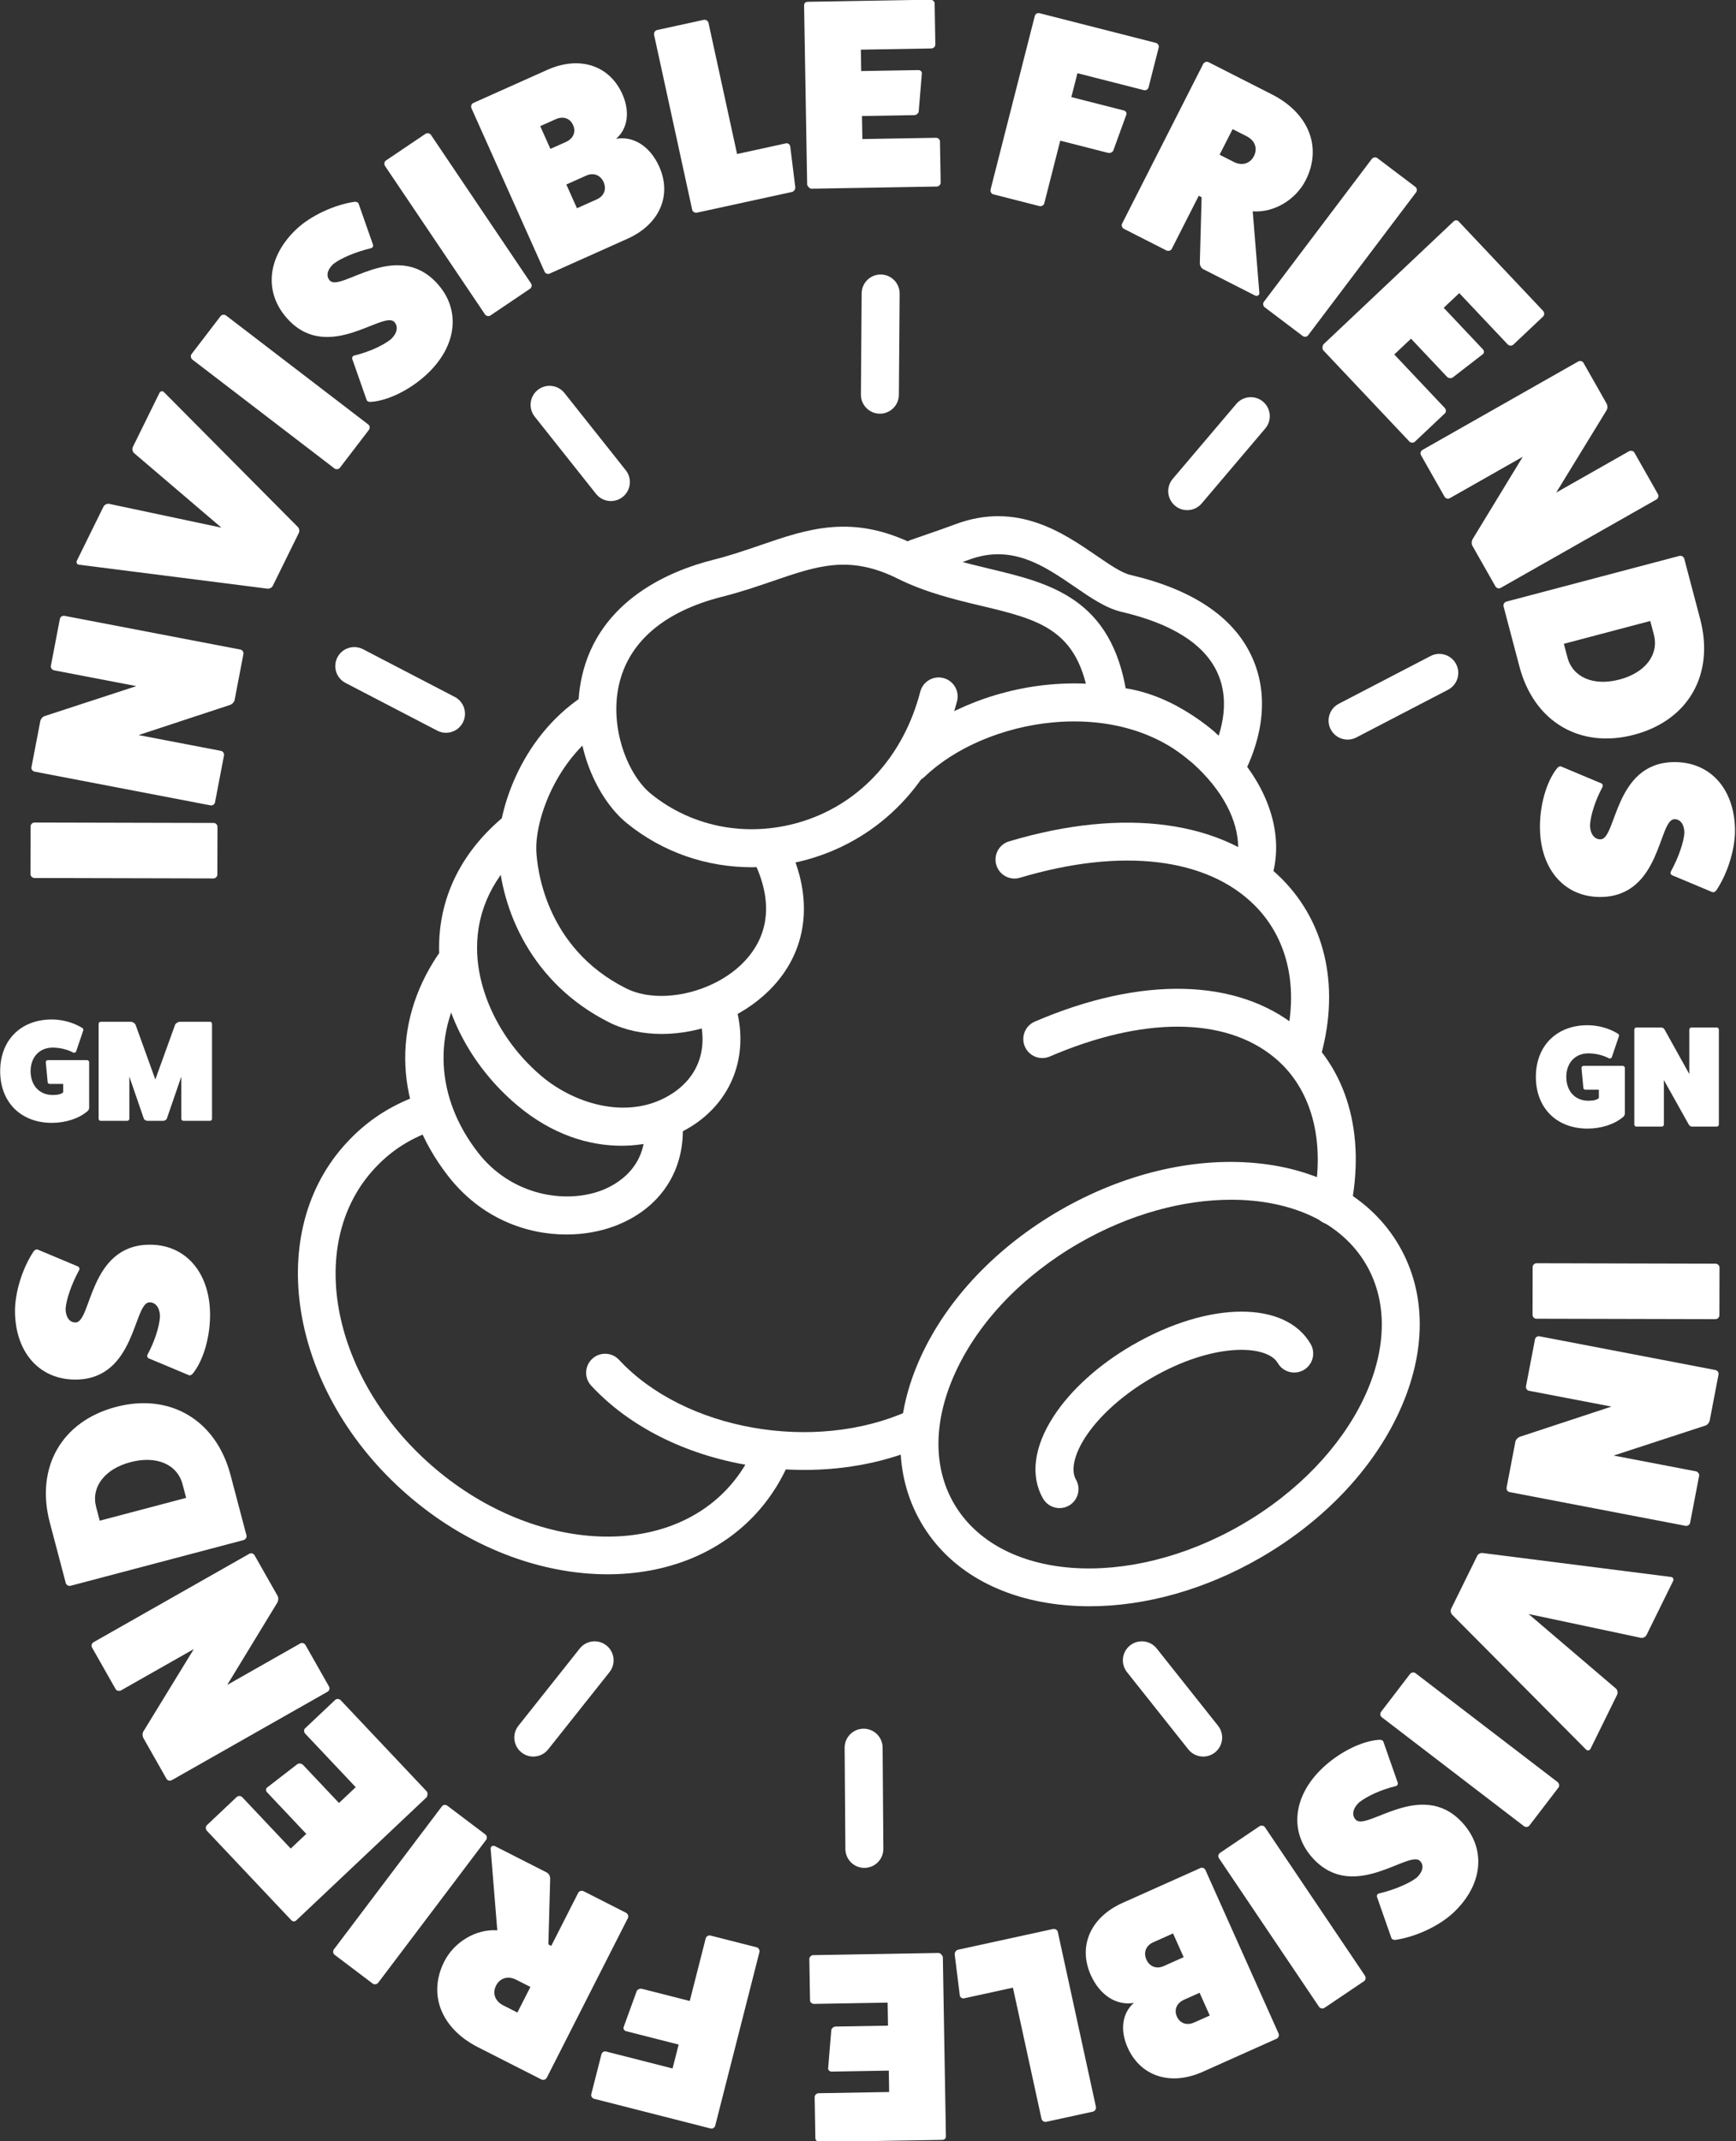
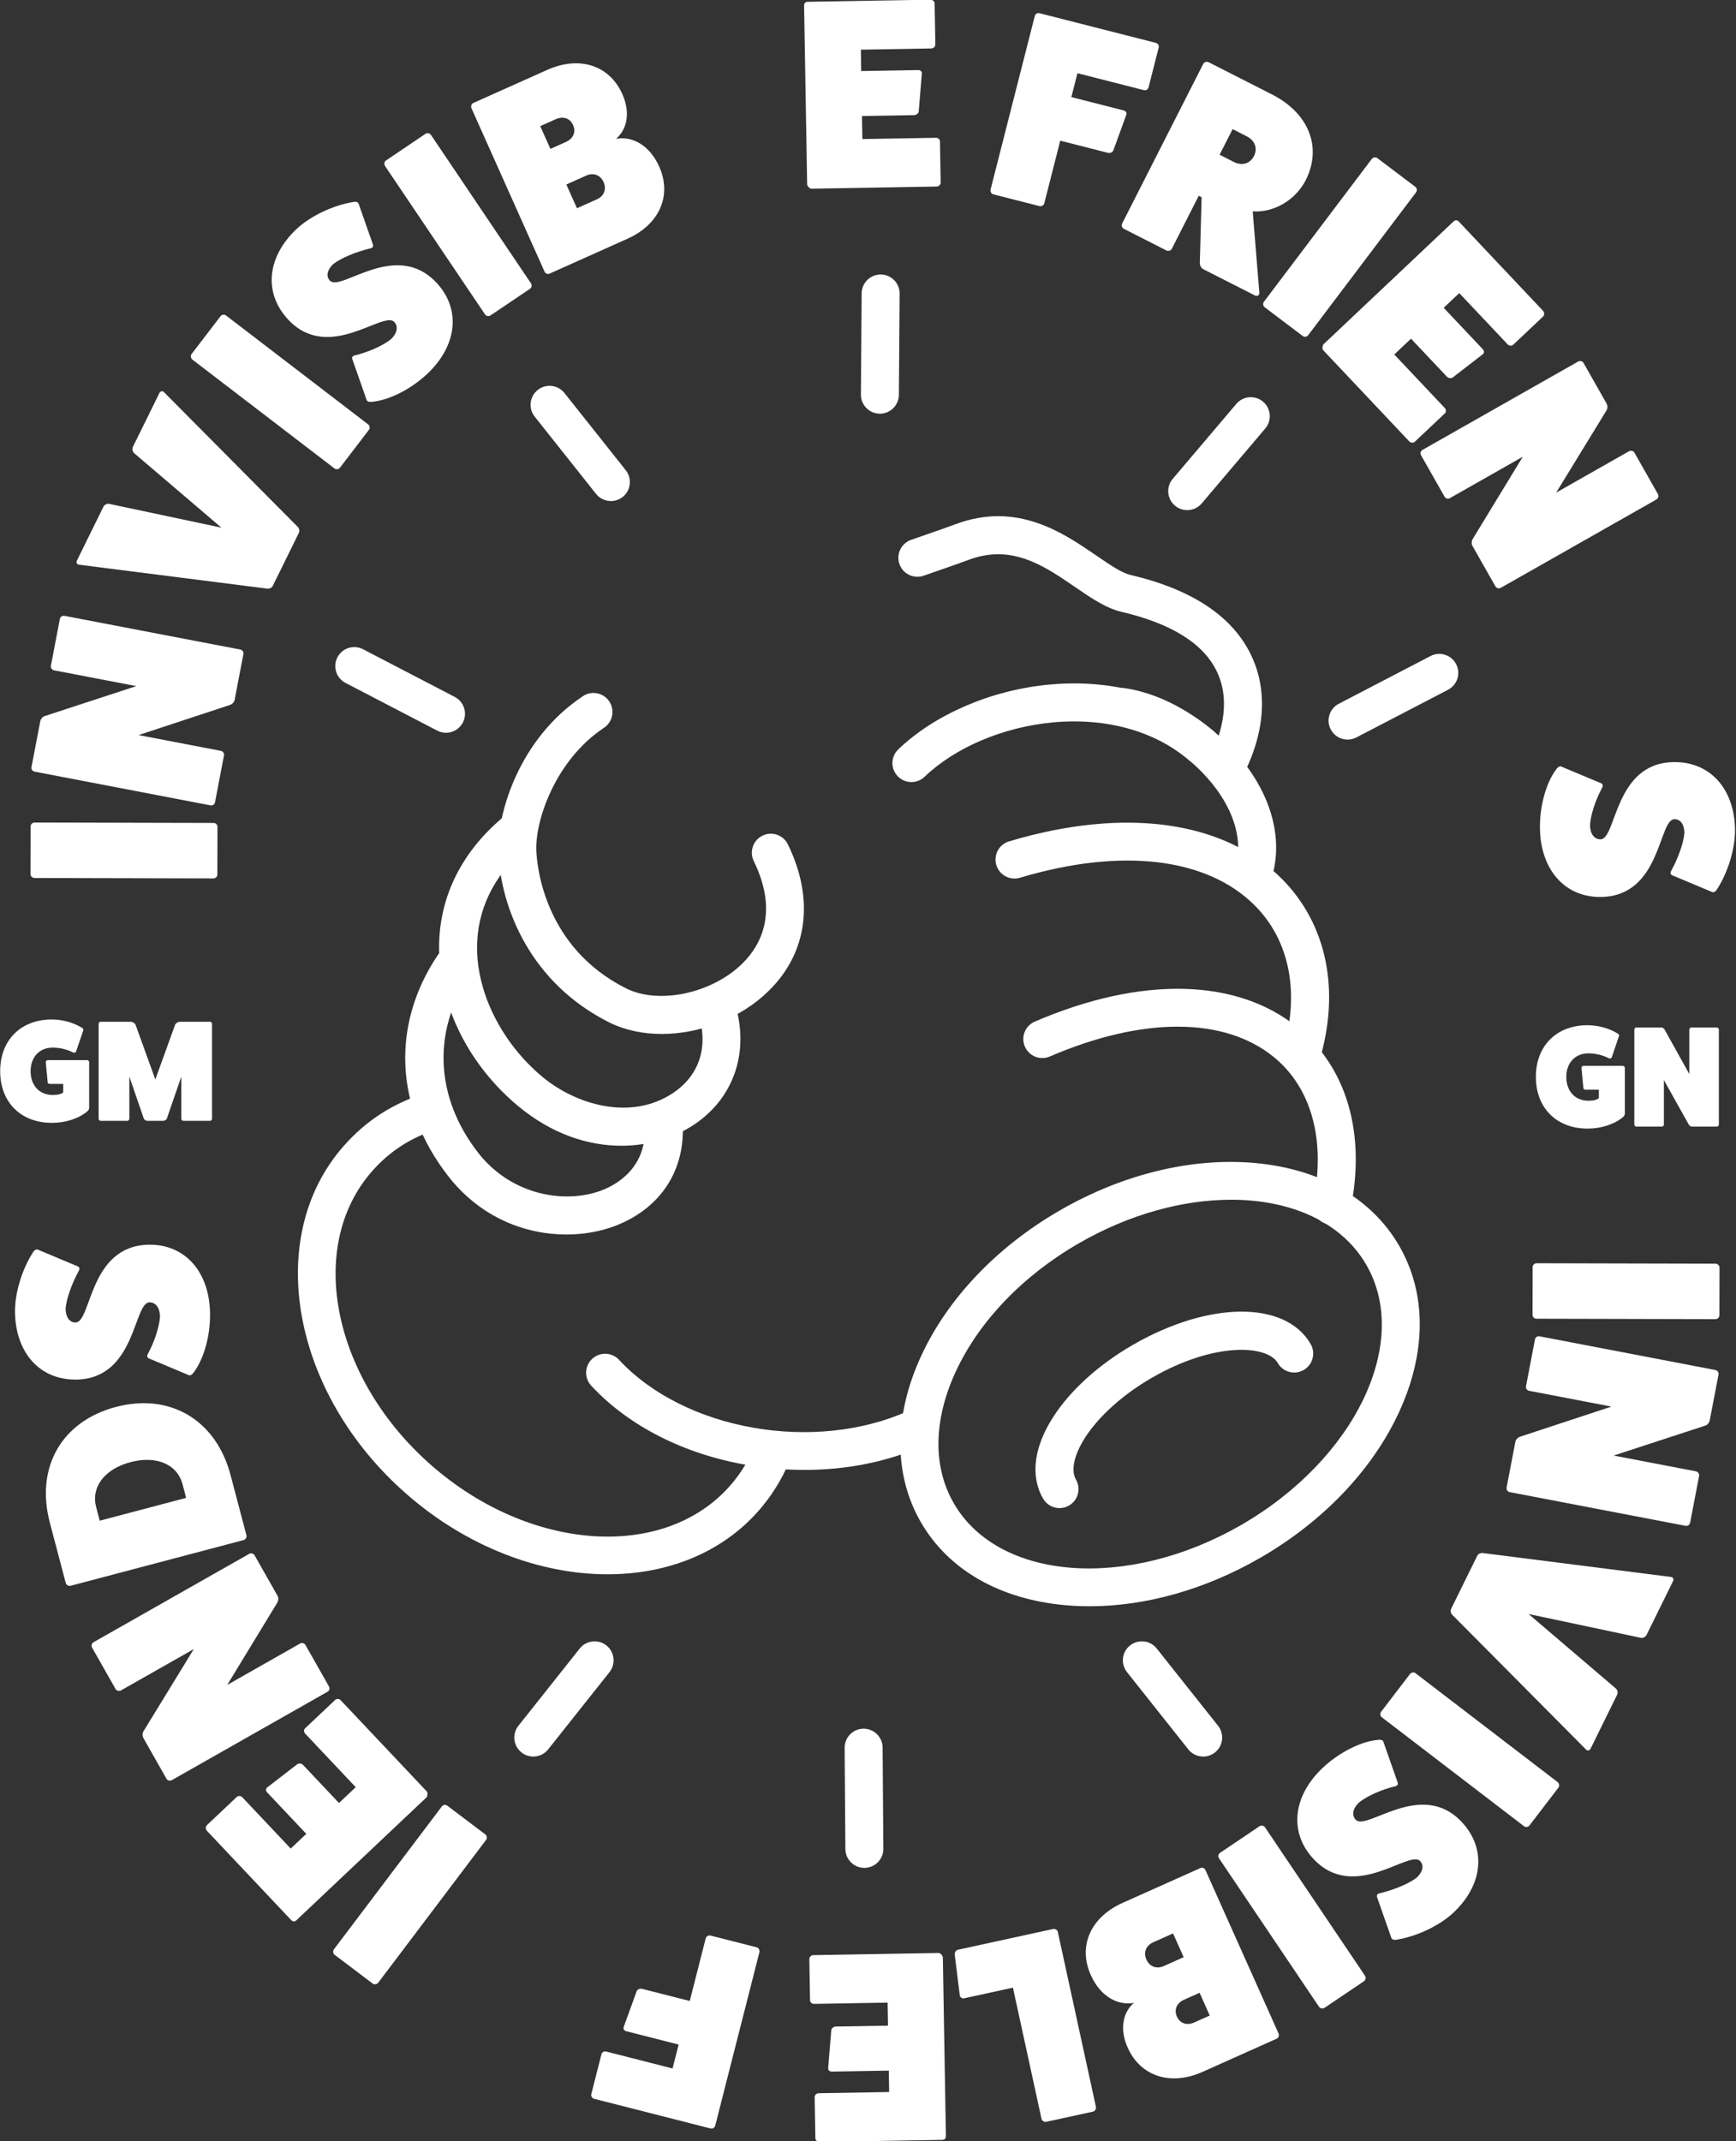
<svg xmlns="http://www.w3.org/2000/svg" width="640px" height="789px" viewBox="0 0 640 789" version="1.1">
  <rect x="0" y="0" width="640" height="789" fill="#333333" stroke="none" />
  <title>bingbong (dragged)</title>
  <g id="bingbong-(dragged)" stroke="none" stroke-width="1" fill="none" fill-rule="evenodd">
    <path d="M11.278,304.597 C11.28,303.704 11.98,303.109 12.779,303.111 L78.779,303.268 C79.478,303.27 80.176,303.868 80.174,304.761 L80.132,322.33 C80.131,323.024 79.43,323.716 78.732,323.716 L12.731,323.558 C11.932,323.556 11.235,322.86 11.236,322.165 L11.278,304.597 Z" id="Fill-1" fill="#fff" />
    <path d="M22.06,228.135 C22.229,227.258 23.028,226.805 23.811,226.955 L88.63,239.378 C89.317,239.51 89.891,240.226 89.723,241.103 L86.491,257.968 C86.361,258.65 85.703,259.434 84.825,259.771 L51.077,270.888 L81.476,276.715 C82.163,276.846 82.737,277.562 82.569,278.44 L79.262,295.694 C79.113,296.474 78.314,296.927 77.627,296.795 L12.809,284.373 C12.024,284.223 11.45,283.507 11.599,282.726 L14.831,265.862 C14.999,264.985 15.676,264.104 16.536,263.864 L50.264,252.843 L19.963,247.037 C19.179,246.887 18.623,246.072 18.754,245.39 L22.06,228.135 Z" id="Fill-3" fill="#fff" />
    <path d="M58.781,144.809 C59.132,144.097 59.977,143.96 60.473,144.536 L109.725,194.123 C110.265,194.611 110.541,195.632 110.191,196.344 L100.544,215.933 C100.193,216.645 99.216,217.048 98.501,216.917 L29.165,208.111 C28.407,208.069 27.999,207.315 28.349,206.603 L38.128,186.747 C38.522,185.946 39.501,185.542 40.216,185.673 L81.632,194.451 L49.424,166.974 C48.885,166.488 48.608,165.466 49.002,164.664 L58.781,144.809 Z" id="Fill-4" fill="#fff" />
    <path d="M81.276,116.563 C81.82,115.855 82.737,115.807 83.371,116.292 L135.766,156.422 C136.321,156.847 136.513,157.745 135.97,158.454 L125.29,172.403 C124.868,172.954 123.891,173.081 123.337,172.656 L70.939,132.525 C70.305,132.041 70.172,131.063 70.596,130.511 L81.276,116.563 Z" id="Fill-5" fill="#fff" />
    <path d="M130.039,132.781 C129.571,131.849 129.872,131.155 130.793,130.974 C135.896,129.736 141.172,127.377 144.124,125.009 C146.436,122.832 146.929,120.314 145.354,118.641 C141.316,114.351 121.212,133.684 106.295,117.833 C97.125,108.091 98.335,94.75 109.321,84.41 C114.452,79.581 122.941,75.567 130.437,74.408 C131.357,74.228 132.122,74.605 132.247,75.173 L137.343,89.71 C137.81,90.641 137.51,91.336 136.589,91.516 C131.132,92.813 125.574,95.163 122.84,97.327 C120.6,99.436 120.112,101.814 121.617,103.413 C125.654,107.702 145.835,88.162 160.89,104.157 C169.99,113.827 168.637,127.304 157.507,137.78 C151.435,143.493 143.296,147.59 136.944,148.082 C135.956,148.19 135.26,147.885 135.135,147.318 L130.039,132.781 Z" id="Fill-6" fill="#fff" />
    <path d="M156.83,49.34 C157.57,48.842 158.456,49.089 158.902,49.751 L195.787,104.471 C196.178,105.05 196.074,105.962 195.333,106.462 L180.767,116.28 C180.19,116.669 179.224,116.477 178.833,115.898 L141.949,61.178 C141.502,60.515 141.687,59.548 142.264,59.159 L156.83,49.34 Z" id="Fill-7" fill="#fff" />
    <path d="M220.041,73.456 C222.668,72.28 223.705,69.738 222.522,67.095 C221.34,64.452 218.753,63.532 216.126,64.707 L208.787,67.991 L212.702,76.74 L220.041,73.456 Z M208.623,52.315 C211.341,51.099 212.419,48.647 211.277,46.097 C210.136,43.545 207.589,42.715 204.871,43.931 L199.164,46.485 L202.915,54.869 L208.623,52.315 Z M201.74,25.755 C213.608,20.444 224.67,24.024 229.441,34.686 C232.378,41.248 231.367,47.496 227.128,51.143 C233.487,50.047 239.649,53.852 243.033,61.416 C247.805,72.078 243.103,82.713 231.325,87.983 L202.606,100.835 C201.882,101.159 201.053,100.766 200.768,100.128 L173.813,39.893 C173.527,39.255 173.745,38.282 174.47,37.958 L201.74,25.755 Z" id="Fill-8" fill="#fff" />
-     <path d="M289.767,52.823 C290.447,52.675 291.156,53.134 291.326,53.914 L293.2,69.037 C293.251,69.742 292.721,70.572 291.946,70.742 L256.94,78.371 C256.164,78.54 255.336,78.005 255.188,77.323 L241.135,12.841 C240.965,12.06 241.495,11.229 242.271,11.06 L259.434,7.319 C260.21,7.151 261.038,7.685 261.207,8.466 L271.731,56.754 L289.767,52.823 Z" id="Fill-9" fill="#fff" />
    <path d="M345.018,50.777 C345.812,50.764 346.516,51.351 346.529,52.05 L346.789,67.321 C346.802,68.021 346.12,68.732 345.325,68.745 L299.182,69.535 C298.488,69.548 297.78,68.76 297.569,68.065 L296.439,2.085 C296.424,1.186 296.913,0.678 297.805,0.663 L342.955,-0.111 C343.849,-0.125 344.556,0.561 344.568,1.26 L344.826,16.334 C344.84,17.232 344.157,17.842 343.263,17.858 L317.364,18.3 L317.498,26.186 L338.536,25.826 C339.429,25.811 339.937,26.502 339.848,27.102 L338.699,41.101 C338.609,41.701 337.926,42.412 337.033,42.428 L317.782,42.757 L317.927,51.242 L345.018,50.777 Z" id="Fill-10" fill="#fff" />
    <path d="M426.076,15.79 C426.942,16.01 427.347,16.834 427.174,17.512 L423.45,32.119 C423.228,32.991 422.504,33.424 421.638,33.204 L397.211,26.978 L394.968,35.782 L414.297,40.707 C415.163,40.928 415.471,41.728 415.227,42.284 L410.429,55.486 C410.183,56.041 409.339,56.547 408.472,56.327 L390.874,51.841 L384.981,74.963 C384.807,75.64 383.962,76.146 383.193,75.949 L366.172,71.611 C365.402,71.415 365.022,70.494 365.195,69.817 L381.494,5.869 C381.667,5.191 382.417,4.662 383.185,4.857 L426.076,15.79 Z" id="Fill-11" fill="#fff" />
    <path d="M454.842,59.67 C457.85,61.198 460.835,60.364 462.282,57.516 C463.73,54.668 462.645,51.764 459.636,50.236 L454.417,47.584 L449.622,57.018 L454.842,59.67 Z M464.275,107.918 C464.311,108.944 463.375,109.253 462.578,108.848 L443.646,99.226 C442.761,98.776 442.28,97.749 442.334,96.767 L442.993,72.689 L441.933,72.148 L431.982,91.731 C431.664,92.353 430.728,92.661 429.932,92.257 L414.362,84.343 C413.654,83.983 413.351,83.045 413.667,82.423 L443.567,23.59 C443.929,22.877 444.864,22.569 445.572,22.928 L468.929,34.799 C482.554,41.723 487.507,54.319 481.355,66.425 C477.781,73.457 469.916,78.419 461.833,77.896 L464.275,107.918 Z" id="Fill-12" fill="#fff" />
    <path d="M521.744,68.821 C522.458,69.361 522.511,70.276 522.029,70.915 L482.246,123.569 C481.825,124.127 480.929,124.325 480.216,123.787 L466.199,113.196 C465.644,112.778 465.512,111.8 465.932,111.243 L505.717,58.588 C506.198,57.951 507.174,57.811 507.728,58.23 L521.744,68.821 Z" id="Fill-13" fill="#fff" />
    <path d="M532.621,150.335 C533.165,150.912 533.207,151.828 532.699,152.308 L521.591,162.796 C521.083,163.276 520.099,163.251 519.553,162.673 L487.867,129.115 C487.391,128.61 487.495,127.557 487.866,126.932 L535.854,81.622 C536.509,81.004 537.212,81.023 537.825,81.672 L568.829,114.509 C569.442,115.159 569.411,116.144 568.903,116.624 L557.94,126.974 C557.287,127.591 556.375,127.497 555.762,126.849 L537.976,108.012 L532.241,113.427 L546.687,128.727 C547.301,129.377 547.133,130.216 546.629,130.555 L535.511,139.143 C535.007,139.481 534.022,139.457 533.409,138.806 L520.189,124.806 L514.018,130.633 L532.621,150.335 Z" id="Fill-14" fill="#fff" />
    <path d="M611.2,182.049 C611.64,182.825 611.327,183.688 610.632,184.083 L553.237,216.654 C552.629,217 551.727,216.826 551.286,216.05 L542.812,201.118 C542.47,200.514 542.463,199.49 542.913,198.664 L561.394,168.32 L534.476,183.597 C533.869,183.942 532.968,183.77 532.526,182.993 L523.856,167.715 C523.465,167.024 523.778,166.161 524.387,165.816 L581.782,133.243 C582.477,132.849 583.379,133.023 583.77,133.712 L592.244,148.645 C592.684,149.422 592.741,150.53 592.242,151.271 L573.712,181.528 L600.542,166.302 C601.237,165.907 602.188,166.167 602.53,166.771 L611.2,182.049 Z" id="Fill-15" fill="#fff" />
-     <path d="M577.853,242.243 C579.804,249.633 587.494,252.941 597.05,250.418 C606.607,247.893 611.662,241.221 609.71,233.831 L608.392,228.842 L576.535,237.253 L577.853,242.243 Z M626.783,228.091 C632.155,248.436 622.501,265.459 602.422,270.762 C582.535,276.013 565.544,266.024 560.172,245.68 L554.294,223.415 C554.117,222.743 554.615,221.893 555.386,221.69 L619.101,204.866 C619.874,204.662 620.727,205.154 620.904,205.827 L626.783,228.091 Z" id="Fill-16" fill="#fff" />
    <path d="M589.838,288.465 C590.843,288.74 591.157,289.429 590.675,290.233 C588.175,294.853 586.394,300.35 586.174,304.128 C586.24,307.303 587.781,309.355 590.077,309.307 C595.967,309.183 595.081,281.305 616.841,280.848 C630.218,280.567 639.312,290.402 639.63,305.486 C639.778,312.532 637.071,321.524 632.91,327.865 C632.428,328.671 631.636,328.984 631.13,328.696 L616.925,322.741 C615.919,322.465 615.606,321.776 616.088,320.972 C618.78,316.051 620.757,310.35 620.984,306.87 C620.919,303.795 619.481,301.839 617.284,301.886 C611.396,302.01 612.385,330.084 590.425,330.545 C577.148,330.825 568.049,320.789 567.728,305.507 C567.552,297.172 569.964,288.385 573.853,283.34 C574.435,282.533 575.127,282.221 575.632,282.508 L589.838,288.465 Z" id="Fill-17" fill="#fff" />
    <path d="M633.882,484.642 C633.879,485.536 633.18,486.13 632.381,486.128 L566.38,485.971 C565.682,485.969 564.984,485.372 564.986,484.478 L565.027,466.909 C565.028,466.216 565.73,465.524 566.428,465.524 L632.429,465.68 C633.228,465.683 633.925,466.38 633.923,467.075 L633.882,484.642 Z" id="Fill-18" fill="#fff" />
    <path d="M623.1,561.104 C622.932,561.981 622.134,562.434 621.349,562.284 L556.531,549.862 C555.844,549.729 555.27,549.013 555.438,548.135 L558.669,531.271 C558.8,530.588 559.458,529.805 560.336,529.467 L594.084,518.351 L563.685,512.524 C562.998,512.393 562.424,511.676 562.592,510.8 L565.899,493.545 C566.048,492.764 566.847,492.311 567.533,492.444 L632.352,504.866 C633.136,505.016 633.71,505.733 633.562,506.513 L630.329,523.377 C630.162,524.254 629.485,525.135 628.625,525.375 L594.896,536.395 L625.198,542.203 C625.982,542.353 626.538,543.167 626.408,543.85 L623.1,561.104 Z" id="Fill-19" fill="#fff" />
    <path d="M586.38,644.431 C586.028,645.143 585.183,645.28 584.687,644.703 L535.435,595.117 C534.895,594.628 534.618,593.609 534.97,592.896 L544.616,573.306 C544.968,572.595 545.945,572.191 546.659,572.322 L615.995,581.128 C616.753,581.17 617.161,581.924 616.811,582.636 L607.032,602.492 C606.638,603.293 605.659,603.698 604.944,603.567 L563.528,594.788 L595.737,622.265 C596.276,622.751 596.552,623.773 596.157,624.575 L586.38,644.431 Z" id="Fill-20" fill="#fff" />
    <path d="M563.884,672.676 C563.341,673.385 562.424,673.433 561.79,672.947 L509.394,632.817 C508.839,632.392 508.647,631.493 509.19,630.784 L519.87,616.837 C520.292,616.285 521.27,616.158 521.824,616.583 L574.22,656.713 C574.855,657.199 574.988,658.176 574.565,658.728 L563.884,672.676 Z" id="Fill-21" fill="#fff" />
    <path d="M515.12,656.459 C515.588,657.39 515.287,658.085 514.367,658.265 C509.263,659.503 503.987,661.864 501.036,664.23 C498.724,666.407 498.231,668.926 499.806,670.599 C503.843,674.888 523.947,655.556 538.865,671.406 C548.035,681.148 546.825,694.489 535.839,704.829 C530.708,709.659 522.218,713.673 514.722,714.831 C513.802,715.012 513.038,714.635 512.913,714.066 L507.817,699.53 C507.349,698.599 507.65,697.903 508.571,697.724 C514.028,696.426 519.585,694.076 522.32,691.913 C524.559,689.805 525.048,687.426 523.543,685.826 C519.506,681.537 499.325,701.078 484.27,685.082 C475.169,675.412 476.523,661.936 487.653,651.46 C493.725,645.746 501.864,641.649 508.215,641.157 C509.204,641.049 509.899,641.355 510.025,641.922 L515.12,656.459 Z" id="Fill-22" fill="#fff" />
    <path d="M488.32,739.903 C487.579,740.402 486.694,740.154 486.248,739.493 L449.372,684.768 C448.981,684.188 449.086,683.276 449.826,682.777 L464.393,672.958 C464.969,672.571 465.936,672.761 466.326,673.341 L503.202,728.065 C503.648,728.728 503.463,729.695 502.886,730.084 L488.32,739.903 Z" id="Fill-23" fill="#fff" />
    <path d="M436.536,736.923 C433.818,738.14 432.741,740.591 433.882,743.142 C435.024,745.694 437.569,746.524 440.288,745.307 L445.996,742.753 L442.244,734.369 L436.536,736.923 Z M425.118,715.782 C422.491,716.958 421.454,719.5 422.637,722.143 C423.819,724.785 426.406,725.707 429.034,724.53 L436.372,721.247 L432.457,712.498 L425.118,715.782 Z M443.42,763.485 C431.551,768.794 420.489,765.214 415.718,754.552 C412.782,747.99 413.792,741.742 418.031,738.095 C411.671,739.191 405.511,735.386 402.126,727.821 C397.354,717.16 402.056,706.526 413.833,701.255 L442.553,688.403 C443.278,688.078 444.106,688.474 444.391,689.111 L471.346,749.346 C471.631,749.984 471.414,750.956 470.688,751.279 L443.42,763.485 Z" id="Fill-24" fill="#fff" />
    <path d="M355.392,736.415 C354.714,736.563 354.004,736.104 353.835,735.325 L351.96,720.202 C351.91,719.497 352.439,718.667 353.214,718.497 L388.22,710.867 C388.996,710.698 389.824,711.234 389.972,711.917 L404.025,776.397 C404.195,777.179 403.665,778.009 402.889,778.178 L385.726,781.919 C384.951,782.089 384.122,781.553 383.953,780.772 L373.429,732.484 L355.392,736.415 Z" id="Fill-25" fill="#fff" />
    <path d="M300.143,738.463 C299.349,738.477 298.645,737.89 298.632,737.191 L298.372,721.919 C298.359,721.22 299.042,720.509 299.836,720.495 L345.979,719.706 C346.673,719.692 347.382,720.481 347.592,721.175 L348.721,787.155 C348.738,788.055 348.249,788.562 347.356,788.577 L302.206,789.351 C301.312,789.365 300.606,788.679 300.594,787.981 L300.335,772.907 C300.321,772.009 301.004,771.399 301.898,771.382 L327.797,770.941 L327.663,763.054 L306.625,763.414 C305.732,763.43 305.224,762.738 305.313,762.138 L306.463,748.141 C306.552,747.54 307.235,746.829 308.127,746.814 L327.378,746.484 L327.234,737.999 L300.143,738.463 Z" id="Fill-26" fill="#fff" />
    <path d="M219.084,773.451 C218.219,773.23 217.814,772.406 217.986,771.727 L221.71,757.12 C221.932,756.249 222.657,755.815 223.522,756.037 L247.949,762.263 L250.193,753.458 L230.863,748.532 C229.998,748.311 229.689,747.512 229.935,746.955 L234.732,733.754 C234.977,733.198 235.822,732.692 236.688,732.914 L254.286,737.398 L260.18,714.277 C260.353,713.6 261.198,713.094 261.968,713.291 L278.989,717.628 C279.759,717.825 280.139,718.746 279.966,719.424 L263.666,783.371 C263.494,784.049 262.744,784.578 261.975,784.382 L219.084,773.451 Z" id="Fill-27" fill="#fff" />
-     <path d="M190.319,729.569 C187.31,728.041 184.327,728.875 182.88,731.724 C181.43,734.571 182.516,737.475 185.524,739.005 L190.744,741.657 L195.538,732.222 L190.319,729.569 Z M180.886,681.321 C180.851,680.296 181.786,679.987 182.583,680.391 L201.514,690.013 C202.4,690.464 202.881,691.49 202.827,692.472 L202.167,716.55 L203.228,717.09 L213.179,697.508 C213.496,696.886 214.433,696.578 215.228,696.982 L230.799,704.896 C231.506,705.256 231.81,706.194 231.494,706.816 L201.594,765.649 C201.232,766.362 200.298,766.671 199.589,766.311 L176.232,754.44 C162.607,747.516 157.655,734.92 163.805,722.815 C167.38,715.783 175.244,710.82 183.327,711.344 L180.886,681.321 Z" id="Fill-28" fill="#fff" />
    <path d="M123.416,720.419 C122.703,719.881 122.649,718.964 123.131,718.327 L162.914,665.672 C163.336,665.114 164.232,664.915 164.945,665.454 L178.961,676.045 C179.516,676.463 179.648,677.44 179.228,677.997 L139.443,730.652 C138.962,731.29 137.986,731.429 137.433,731.01 L123.416,720.419 Z" id="Fill-29" fill="#fff" />
    <path d="M112.54,638.904 C111.995,638.327 111.953,637.411 112.462,636.93 L123.569,626.443 C124.078,625.964 125.062,625.988 125.607,626.566 L157.293,660.125 C157.77,660.631 157.666,661.683 157.294,662.306 L109.306,707.618 C108.652,708.235 107.948,708.217 107.335,707.568 L76.331,674.73 C75.718,674.08 75.749,673.095 76.258,672.616 L87.22,662.265 C87.873,661.648 88.786,661.742 89.399,662.391 L107.184,681.227 L112.919,675.812 L98.474,660.512 C97.86,659.863 98.028,659.022 98.531,658.684 L109.649,650.096 C110.153,649.758 111.138,649.783 111.752,650.433 L124.971,664.433 L131.143,658.606 L112.54,638.904 Z" id="Fill-30" fill="#fff" />
    <path d="M33.959,607.191 C33.519,606.414 33.833,605.551 34.527,605.157 L91.923,572.585 C92.531,572.239 93.433,572.413 93.873,573.189 L102.348,588.122 C102.69,588.725 102.696,589.749 102.247,590.575 L83.766,620.92 L110.684,605.643 C111.291,605.297 112.192,605.47 112.633,606.247 L121.303,621.524 C121.694,622.214 121.381,623.079 120.773,623.423 L63.378,655.996 C62.683,656.389 61.781,656.216 61.39,655.527 L52.915,640.594 C52.475,639.817 52.419,638.709 52.918,637.968 L71.448,607.711 L44.617,622.938 C43.923,623.332 42.972,623.073 42.629,622.468 L33.959,607.191 Z" id="Fill-31" fill="#fff" />
    <path d="M67.308,546.998 C65.357,539.608 57.667,536.301 48.11,538.824 C38.553,541.349 33.499,548.019 35.451,555.41 L36.768,560.4 L68.625,551.988 L67.308,546.998 Z M18.378,561.149 C13.006,540.805 22.66,523.782 42.739,518.479 C62.625,513.228 79.617,523.216 84.989,543.561 L90.867,565.825 C91.044,566.497 90.546,567.348 89.774,567.552 L26.059,584.376 C25.287,584.579 24.434,584.086 24.256,583.414 L18.378,561.149 Z" id="Fill-32" fill="#fff" />
    <path d="M55.322,500.776 C54.317,500.499 54.004,499.81 54.486,499.006 C56.985,494.386 58.767,488.889 58.986,485.112 C58.92,481.936 57.38,479.884 55.084,479.932 C49.194,480.056 50.081,507.934 28.319,508.392 C14.943,508.672 5.848,498.837 5.531,483.753 C5.383,476.708 8.09,467.715 12.25,461.374 C12.732,460.57 13.525,460.255 14.03,460.543 L28.236,466.498 C29.241,466.775 29.555,467.463 29.073,468.267 C26.38,473.188 24.403,478.889 24.176,482.369 C24.241,485.444 25.68,487.4 27.877,487.353 C33.766,487.23 32.775,459.155 54.736,458.694 C68.012,458.415 77.111,468.45 77.433,483.732 C77.608,492.067 75.197,500.854 71.308,505.9 C70.725,506.706 70.033,507.018 69.528,506.732 L55.322,500.776 Z" id="Fill-33" fill="#fff" />
    <path d="M23.611,401.726 L23.611,401.938 L23.611,401.726 Z M32.078,390.666 C32.501,390.666 32.872,391.036 32.872,391.408 L32.872,408.235 C32.872,408.711 32.607,409.188 32.236,409.505 C29.061,412.204 24.193,413.791 19.113,413.791 C7.682,413.791 0.062,406.171 0.062,394.74 C0.062,383.31 7.682,375.69 19.113,375.69 C23.029,375.69 27.156,376.854 30.225,378.76 C30.649,378.971 30.807,379.394 30.702,379.712 L28.056,387.491 C27.897,387.861 27.527,388.021 27.05,387.914 C24.881,386.75 22.076,386.062 19.43,386.062 C14.562,386.062 11.281,389.555 11.281,394.74 C11.281,400.033 14.562,403.524 19.43,403.524 C21.388,403.524 22.712,403.154 23.294,402.519 L23.294,399.45 L18.425,399.45 C17.949,399.45 17.632,399.238 17.579,398.868 L16.89,391.565 C16.838,391.036 17.155,390.666 17.737,390.666 L32.078,390.666 Z" id="Fill-34" fill="#fff" />
    <path d="M77.424,376.537 C77.848,376.537 78.165,376.908 78.165,377.331 L78.165,412.309 C78.165,412.68 77.848,413.05 77.424,413.05 L67.635,413.05 C67.211,413.05 66.841,412.68 66.841,412.309 L66.841,396.751 L61.496,412.256 C61.337,412.68 60.65,413.05 60.173,413.05 L54.353,413.05 C53.876,413.05 53.189,412.68 53.029,412.256 L47.685,396.751 L47.685,412.309 C47.685,412.68 47.315,413.05 46.891,413.05 L37.102,413.05 C36.678,413.05 36.361,412.68 36.361,412.309 L36.361,377.331 C36.361,376.908 36.678,376.537 37.102,376.537 L48.161,376.537 C48.849,376.537 49.643,377.014 49.96,377.596 L57.263,397.809 L64.566,377.596 C64.883,377.014 65.677,376.537 66.364,376.537 L77.424,376.537 Z" id="Fill-35" fill="#fff" />
    <path d="M589.765,403.842 L589.765,404.053 L589.765,403.842 Z M598.232,392.782 C598.655,392.782 599.026,393.153 599.026,393.523 L599.026,410.351 C599.026,410.826 598.761,411.303 598.391,411.62 C595.215,414.32 590.347,415.906 585.267,415.906 C573.837,415.906 566.217,408.286 566.217,396.857 C566.217,385.426 573.837,377.806 585.267,377.806 C589.183,377.806 593.311,378.971 596.379,380.876 C596.803,381.087 596.961,381.511 596.856,381.828 L594.21,389.607 C594.051,389.978 593.681,390.136 593.205,390.03 C591.036,388.866 588.231,388.178 585.584,388.178 C580.716,388.178 577.436,391.671 577.436,396.857 C577.436,402.149 580.716,405.641 585.584,405.641 C587.543,405.641 588.866,405.271 589.448,404.635 L589.448,401.567 L584.579,401.567 C584.103,401.567 583.786,401.355 583.733,400.985 L583.045,393.682 C582.992,393.153 583.309,392.782 583.891,392.782 L598.232,392.782 Z" id="Fill-36" fill="#fff" />
    <path d="M632.889,378.653 C633.366,378.653 633.682,379.024 633.682,379.447 L633.682,414.425 C633.682,414.795 633.366,415.165 632.889,415.165 L623.735,415.165 C623.364,415.165 622.887,414.902 622.623,414.478 L613.415,398.021 L613.415,414.425 C613.415,414.795 613.098,415.165 612.621,415.165 L603.255,415.165 C602.832,415.165 602.514,414.795 602.514,414.425 L602.514,379.447 C602.514,379.024 602.832,378.653 603.255,378.653 L612.41,378.653 C612.886,378.653 613.415,378.918 613.627,379.341 L622.782,395.798 L622.782,379.447 C622.782,379.024 623.153,378.653 623.522,378.653 L632.889,378.653 Z" id="Fill-37" fill="#fff" />
    <path d="M452.577,288.452 C451.52,288.452 450.447,288.212 449.438,287.704 C445.984,285.967 444.593,281.76 446.329,278.305 C449.561,271.875 454.17,259.344 448.706,247.669 C443.84,237.272 431.995,229.81 413.501,225.488 C407.731,224.141 402.192,220.344 396.329,216.323 C384.873,208.468 373.023,200.346 357.087,206.319 C353.447,207.681 349.642,208.994 345.962,210.264 C344.157,210.887 342.34,211.513 340.517,212.155 C336.874,213.438 332.875,211.522 331.592,207.875 C330.309,204.226 332.225,200.231 335.873,198.948 C337.722,198.298 339.565,197.661 341.395,197.03 C345.156,195.732 348.707,194.507 352.175,193.208 C374.933,184.679 391.877,196.296 404.246,204.776 C408.994,208.031 413.478,211.107 416.686,211.856 C439.57,217.202 454.609,227.255 461.386,241.734 C469.355,258.762 463.21,275.897 458.837,284.594 C457.607,287.039 455.14,288.452 452.577,288.452" id="Fill-38" fill="#fff" />
    <path d="M224,580.153 C199.222,580.153 172.239,570.166 149.79,550.507 C107.553,513.518 97.13,456.088 126.557,422.484 C134.95,412.9 145.103,406.395 157.596,402.599 C161.296,401.475 165.205,403.563 166.329,407.262 C167.453,410.962 165.365,414.871 161.666,415.995 C151.748,419.008 143.709,424.148 137.089,431.707 C112.748,459.504 122.583,508.072 159.014,539.974 C195.444,571.879 244.886,575.217 269.227,547.422 C272.956,543.162 275.96,538.317 278.154,533.022 C279.634,529.451 283.728,527.754 287.301,529.235 C290.872,530.715 292.567,534.81 291.088,538.382 C288.308,545.09 284.497,551.234 279.76,556.644 C265.973,572.388 245.842,580.153 224,580.153" id="Fill-39" fill="#fff" />
    <path d="M296.533,541.69 C289.728,541.69 282.827,541.119 275.938,539.963 C252.447,536.023 231.856,525.611 217.959,510.643 C215.328,507.811 215.492,503.381 218.325,500.751 C221.157,498.121 225.587,498.285 228.218,501.118 C252.327,527.081 300.172,535.527 334.87,519.95 C338.397,518.365 342.54,519.943 344.123,523.468 C345.707,526.996 344.131,531.138 340.604,532.721 C327.408,538.646 312.236,541.69 296.533,541.69" id="Fill-40" fill="#fff" />
    <path d="M461.964,328.892 C461.239,328.892 460.502,328.779 459.776,328.539 C456.104,327.331 454.106,323.375 455.314,319.703 C458.354,310.461 455.307,299.222 446.953,288.868 C437.942,277.696 424.53,269.298 412.787,267.471 C408.968,266.877 406.353,263.298 406.946,259.478 C407.541,255.658 411.12,253.046 414.94,253.637 C433.135,256.468 449.036,269.151 457.85,280.078 C469.242,294.2 473.165,310.237 468.612,324.078 C467.644,327.023 464.905,328.892 461.964,328.892" id="Fill-41" fill="#fff" />
    <path d="M208.81,454.935 C193.87,454.935 177.221,448.841 165.189,433.361 C145.569,408.116 144.138,377.705 161.362,352.01 C163.514,348.798 167.863,347.938 171.074,350.092 C174.286,352.245 175.144,356.594 172.991,359.805 C159.293,380.24 160.508,404.526 176.243,424.769 C188.569,440.627 208.51,443.759 221.839,438.661 C226.97,436.697 238.785,430.414 237.666,414.539 C237.395,410.683 240.301,407.337 244.158,407.065 C247.999,406.786 251.361,409.7 251.632,413.557 C252.864,431.05 243.597,445.324 226.843,451.736 C221.506,453.777 215.32,454.935 208.81,454.935" id="Fill-42" fill="#fff" />
    <path d="M229.078,422.226 C216.922,422.226 203.51,418.017 190.985,407.579 C172.927,392.531 162.045,370.899 161.877,349.714 C161.73,331.349 169.604,314.8 184.646,301.853 C187.577,299.332 191.995,299.663 194.518,302.592 C197.04,305.522 196.709,309.942 193.779,312.464 C181.955,322.642 175.764,335.483 175.876,349.603 C176.011,366.469 185.234,384.563 199.948,396.825 C212.198,407.034 232.513,413.245 248.163,402.76 C257.846,396.274 261.254,385.729 257.515,373.83 C256.355,370.142 258.406,366.214 262.094,365.055 C265.781,363.896 269.711,365.945 270.871,369.634 C276.437,387.349 270.723,404.498 255.955,414.392 C248.768,419.205 239.374,422.226 229.078,422.226" id="Fill-43" fill="#fff" />
    <path d="M243.95,381.028 C237.036,381.028 230.363,379.653 224.594,376.768 C195.853,362.398 184.645,335.007 183.739,314.163 C183.136,300.297 191.067,272.39 214.919,256.536 C218.138,254.396 222.483,255.272 224.623,258.491 C226.763,261.711 225.888,266.056 222.669,268.195 C204.823,280.057 197.234,302.274 197.725,313.555 C197.978,319.381 200.766,349.202 230.854,364.246 C242.942,370.291 262.571,366.071 273.719,355.034 C280.66,348.161 287.017,336.037 277.884,317.307 C276.189,313.832 277.633,309.642 281.107,307.947 C284.582,306.252 288.772,307.695 290.467,311.171 C300.287,331.306 297.772,350.92 283.569,364.983 C273.147,375.302 258.052,381.028 243.95,381.028" id="Fill-44" fill="#fff" />
-     <path d="M277.102,319.592 C260.436,319.592 244.235,314.034 231.124,303.382 C219.387,293.845 209.568,271.713 214.488,249.479 C220.805,220.938 247.501,210.19 262.852,206.324 C269.208,204.723 274.946,202.753 280.493,200.848 C297.829,194.896 314.203,189.274 337.188,200.706 C346.051,205.114 355.554,207.385 364.745,209.58 C387.001,214.897 410.016,220.396 415.403,256.094 C415.979,259.917 413.348,263.483 409.525,264.06 C405.711,264.634 402.136,262.006 401.559,258.183 C397.581,231.819 383.224,228.389 361.492,223.197 C352.001,220.93 341.246,218.361 330.954,213.241 C313.209,204.416 301.393,208.474 285.039,214.089 C279.218,216.088 273.199,218.155 266.271,219.9 C244.865,225.291 231.685,236.566 228.158,252.504 C224.632,268.434 231.536,285.677 239.953,292.516 C255.61,305.238 276.802,308.946 296.645,302.435 C317.674,295.534 333.212,278.203 339.275,254.885 C340.247,251.144 344.069,248.902 347.811,249.872 C351.552,250.844 353.796,254.666 352.824,258.408 C345.54,286.426 326.654,307.322 301.009,315.737 C293.127,318.323 285.06,319.592 277.102,319.592" id="Fill-45" fill="#fff" />
    <path d="M479.648,396.118 C478.976,396.118 478.293,396.02 477.617,395.815 C473.917,394.696 471.825,390.788 472.946,387.088 C479.294,366.121 475.529,346.666 462.618,333.71 C444.987,316.018 413.42,312.285 376.016,323.469 C372.309,324.577 368.413,322.472 367.304,318.767 C366.197,315.064 368.302,311.163 372.006,310.056 C414.506,297.349 451.149,302.368 472.535,323.828 C489.201,340.551 494.234,365.087 486.344,391.144 C485.429,394.168 482.652,396.118 479.648,396.118" id="Fill-46" fill="#fff" />
    <path d="M491.003,451.302 C490.53,451.302 490.052,451.254 489.57,451.155 C485.785,450.367 483.356,446.66 484.143,442.875 C488.828,420.35 483.546,400.922 469.649,389.575 C451.41,374.68 421.294,374.594 387.024,389.338 C383.477,390.864 379.357,389.226 377.828,385.675 C376.3,382.123 377.94,378.006 381.491,376.478 C420.724,359.6 456.082,360.42 478.505,378.731 C496.584,393.495 503.635,417.913 497.85,445.727 C497.162,449.031 494.25,451.302 491.003,451.302" id="Fill-47" fill="#fff" />
    <path d="M453.877,442.12 C436.203,442.12 416.409,447.39 397.724,458.178 C377.029,470.125 360.901,486.948 352.311,505.547 C344.101,523.322 343.856,540.519 351.623,553.971 C368.14,582.578 415.694,586.155 457.633,561.942 C499.569,537.73 520.25,494.758 503.733,466.149 C494.576,450.288 475.87,442.12 453.877,442.12 M401.702,591.936 C398.647,591.936 395.622,591.802 392.633,591.529 C368.475,589.327 349.605,578.474 339.498,560.971 C329.393,543.467 329.43,521.699 339.602,499.676 C349.394,478.476 367.549,459.433 390.724,446.053 C413.898,432.674 439.468,426.47 462.724,428.592 C486.882,430.794 505.752,441.645 515.858,459.149 C525.964,476.653 525.927,498.421 515.755,520.444 C505.963,541.643 487.808,560.687 464.633,574.067 C444.437,585.727 422.419,591.936 401.702,591.936" id="Fill-48" fill="#fff" />
    <path d="M390.611,555.759 C388.192,555.759 385.839,554.504 384.543,552.258 C379.755,543.964 381.118,533.224 388.384,522.015 C394.736,512.213 405.118,502.842 417.613,495.627 C445.733,479.393 473.925,479.253 483.192,495.302 C485.125,498.65 483.978,502.931 480.63,504.864 C477.281,506.795 473.002,505.651 471.067,502.302 C467.204,495.61 447.661,494.445 424.613,507.752 C414.151,513.792 405.228,521.766 400.132,529.629 C395.995,536.01 394.7,541.853 396.668,545.258 C398.599,548.606 397.452,552.887 394.104,554.821 C393.002,555.456 391.798,555.759 390.611,555.759" id="Fill-49" fill="#fff" />
    <path d="M336.004,288.205 C334.16,288.205 332.319,287.481 330.944,286.043 C328.273,283.25 328.371,278.819 331.164,276.146 C344.687,263.212 365.438,254.297 386.673,252.298 C410.197,250.08 431.793,256.193 447.48,269.502 C450.427,272.003 450.789,276.421 448.288,279.369 C445.786,282.315 441.37,282.679 438.421,280.177 C425.636,269.329 407.719,264.379 387.985,266.236 C369.784,267.95 352.161,275.436 340.842,286.264 C339.485,287.56 337.743,288.205 336.004,288.205" id="Fill-50" fill="#fff" />
    <line x1="130.608" y1="245.461" x2="164.425" y2="263.042" id="Fill-51" fill="#E6E6E6" />
    <path d="M164.42,270.044 C163.332,270.044 162.229,269.79 161.196,269.253 L127.379,251.672 C123.949,249.888 122.614,245.662 124.398,242.232 C126.181,238.802 130.407,237.468 133.837,239.25 L167.654,256.832 C171.085,258.615 172.42,262.841 170.637,266.272 C169.39,268.669 166.948,270.044 164.42,270.044" id="Fill-52" fill="#fff" />
    <line x1="202.608" y1="149.181" x2="225.213" y2="177.647" id="Fill-53" fill="#E6E6E6" />
    <path d="M225.217,184.647 C223.155,184.647 221.113,183.74 219.731,182 L197.126,153.535 C194.723,150.507 195.228,146.104 198.255,143.7 C201.282,141.295 205.685,141.8 208.09,144.829 L230.695,173.293 C233.099,176.321 232.594,180.724 229.566,183.128 C228.279,184.15 226.742,184.647 225.217,184.647" id="Fill-54" fill="#fff" />
    <line x1="324.66" y1="108.159" x2="324.386" y2="145.451" id="Fill-55" fill="#E6E6E6" />
    <path d="M324.387,152.451 L324.334,152.451 C320.468,152.422 317.358,149.265 317.386,145.399 L317.66,108.108 C317.689,104.259 320.818,101.159 324.659,101.159 L324.711,101.159 C328.577,101.188 331.688,104.345 331.659,108.211 L331.385,145.502 C331.357,149.351 328.229,152.451 324.387,152.451" id="Fill-56" fill="#fff" />
    <line x1="530.613" y1="247.972" x2="496.796" y2="265.554" id="Fill-57" fill="#E6E6E6" />
    <path d="M496.801,272.556 C494.273,272.556 491.831,271.182 490.584,268.784 C488.801,265.353 490.136,261.127 493.567,259.344 L527.384,241.762 C530.812,239.98 535.039,241.313 536.823,244.744 C538.607,248.174 537.272,252.4 533.841,254.184 L500.024,271.765 C498.992,272.302 497.889,272.556 496.801,272.556" id="Fill-58" fill="#fff" />
    <line x1="461.125" y1="153.368" x2="437.683" y2="180.996" id="Fill-59" fill="#E6E6E6" />
    <path d="M437.679,187.996 C436.078,187.996 434.47,187.45 433.155,186.333 C430.206,183.832 429.844,179.415 432.345,176.467 L455.786,148.839 C458.287,145.892 462.705,145.528 465.653,148.031 C468.601,150.532 468.963,154.949 466.462,157.897 L443.021,185.525 C441.636,187.157 439.664,187.996 437.679,187.996" id="Fill-60" fill="#fff" />
    <line x1="196.608" y1="640.32" x2="219.213" y2="611.855" id="Fill-61" fill="#E6E6E6" />
    <path d="M196.604,647.32 C195.079,647.32 193.542,646.824 192.255,645.801 C189.228,643.397 188.723,638.994 191.126,635.966 L213.731,607.502 C216.135,604.473 220.539,603.968 223.566,606.374 C226.594,608.778 227.099,613.181 224.695,616.209 L202.09,644.674 C200.708,646.414 198.666,647.32 196.604,647.32" id="Fill-62" fill="#fff" />
    <line x1="318.66" y1="681.344" x2="318.386" y2="644.052" id="Fill-63" fill="#E6E6E6" />
    <path d="M318.659,688.344 C314.816,688.344 311.688,685.244 311.66,681.396 L311.386,644.104 C311.357,640.238 314.468,637.08 318.334,637.052 L318.387,637.052 C322.228,637.052 325.357,640.152 325.386,644 L325.66,681.292 C325.688,685.158 322.577,688.316 318.711,688.344 L318.659,688.344 Z" id="Fill-64" fill="#fff" />
    <line x1="443.567" y1="640.32" x2="420.962" y2="611.855" id="Fill-65" fill="#E6E6E6" />
    <path d="M443.571,647.32 C441.508,647.32 439.467,646.414 438.085,644.674 L415.48,616.209 C413.076,613.181 413.581,608.778 416.608,606.374 C419.637,603.968 424.041,604.476 426.443,607.502 L449.048,635.966 C451.452,638.994 450.947,643.397 447.92,645.801 C446.633,646.824 445.095,647.32 443.571,647.32" id="Fill-66" fill="#fff" />
  </g>
</svg>